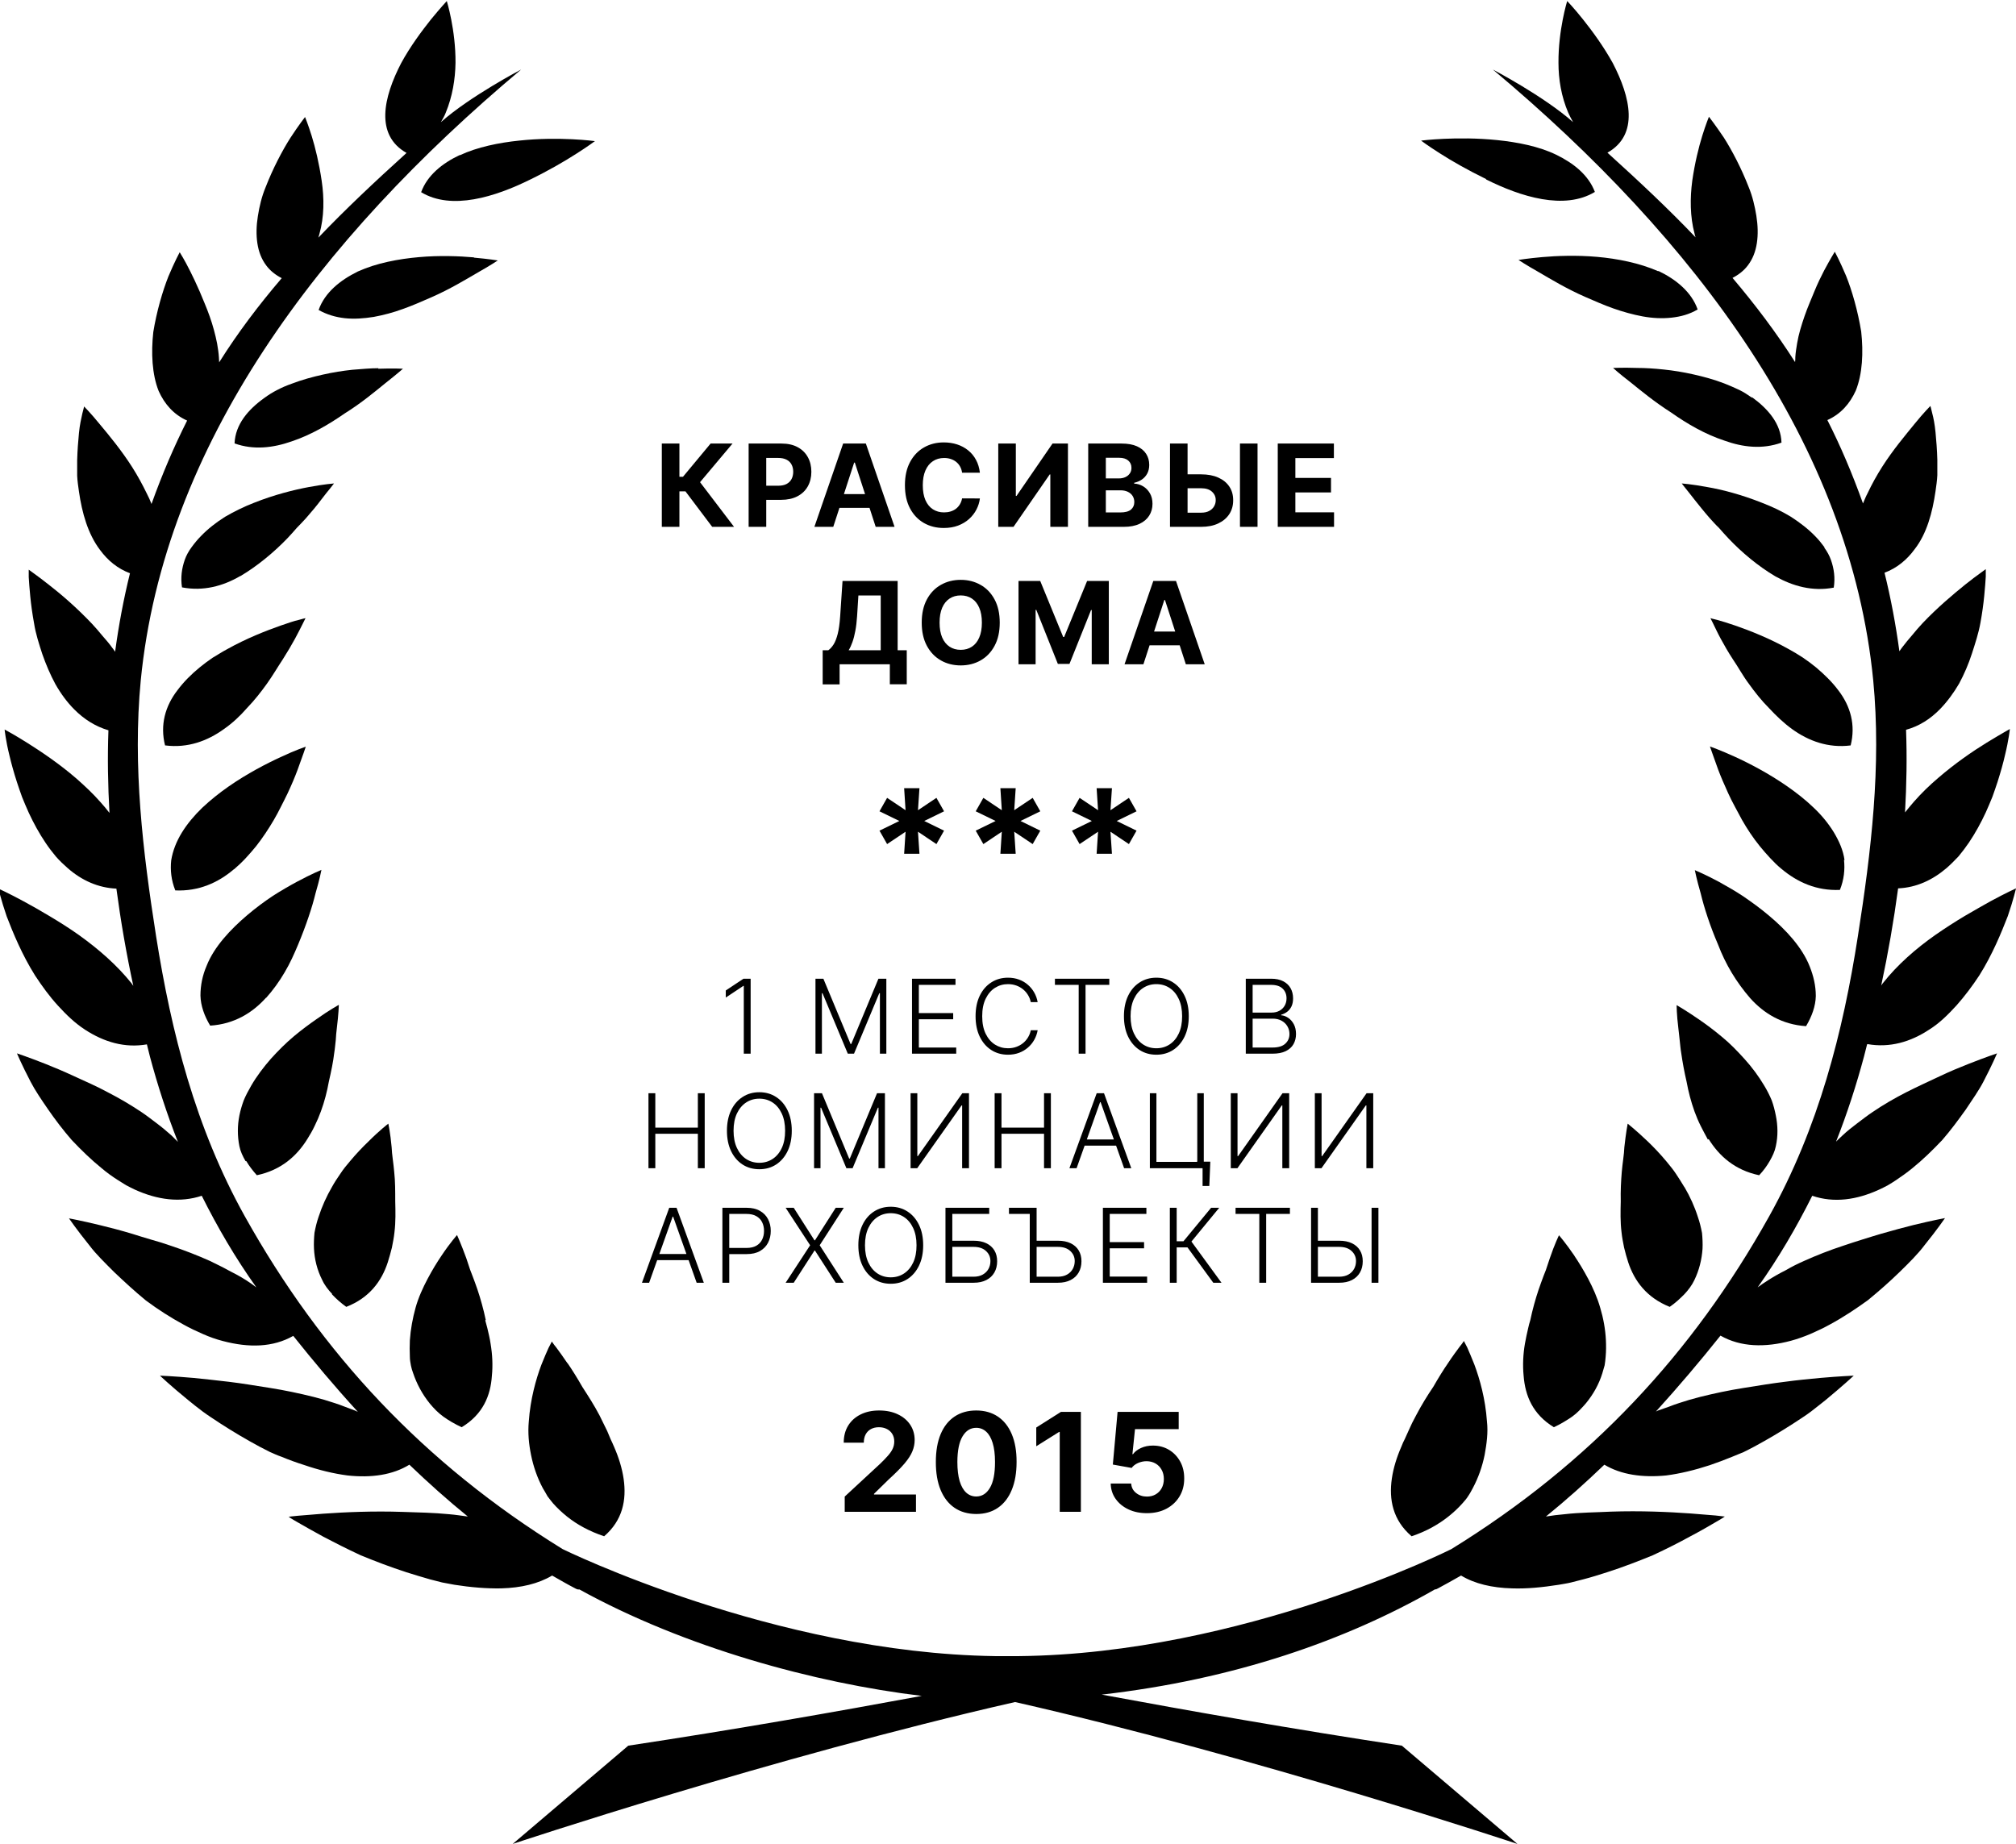
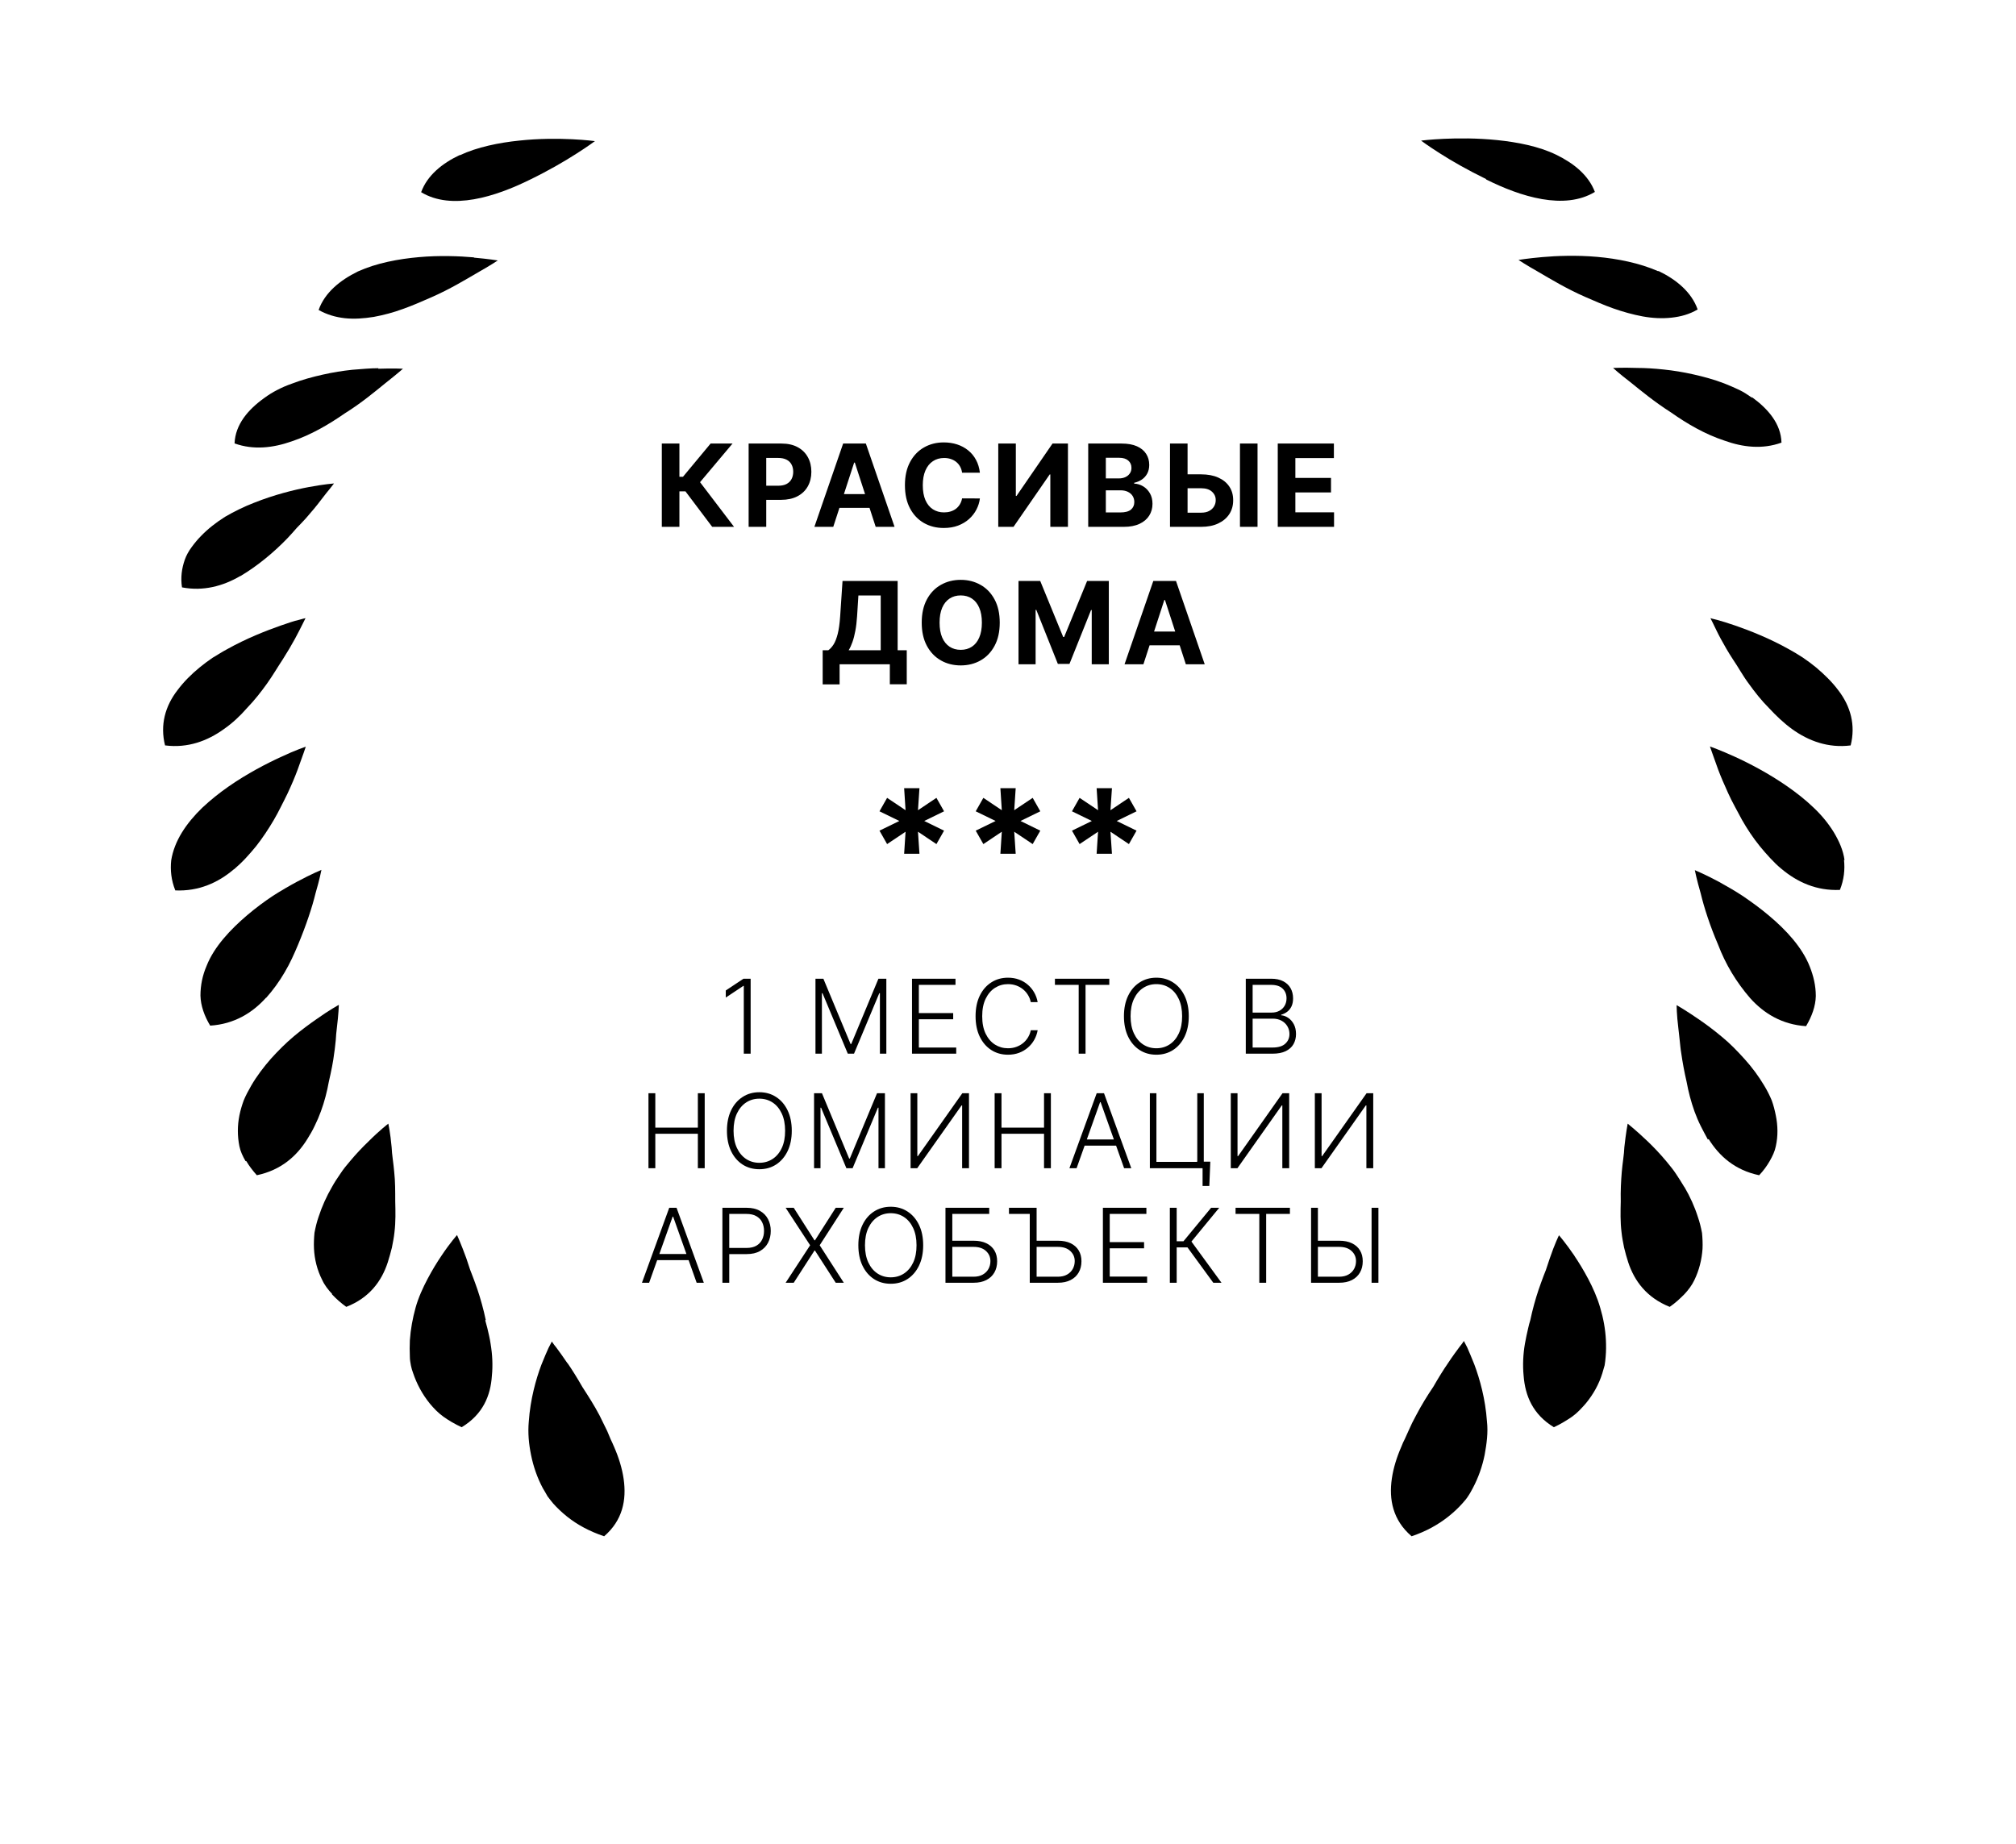
<svg xmlns="http://www.w3.org/2000/svg" width="176" height="161" viewBox="0 0 176 161" fill="none">
  <g clip-path="url(#clip0_3017_652)">
    <path d="M49.543 119.035C49.14 118.453 48.804 117.96 48.558 117.646C48.424 117.489 48.334 117.355 48.267 117.265C48.2 117.176 48.178 117.131 48.178 117.131C48.178 117.131 48.066 117.333 47.887 117.691C47.73 118.049 47.506 118.542 47.26 119.17C46.79 120.424 46.298 122.172 46.164 124.121C46.074 125.107 46.164 126.07 46.365 127.056C46.566 128.042 46.902 129.028 47.394 129.946C47.529 130.17 47.663 130.394 47.797 130.641C47.954 130.865 48.133 131.067 48.289 131.268C48.648 131.671 49.05 132.052 49.498 132.411C50.393 133.128 51.467 133.71 52.743 134.136C54.354 132.747 54.712 130.977 54.443 129.117C54.309 128.199 54.018 127.258 53.615 126.339C53.526 126.115 53.414 125.891 53.302 125.645C53.213 125.421 53.101 125.174 53.011 124.95C52.787 124.48 52.564 124.032 52.34 123.583C51.87 122.687 51.333 121.858 50.84 121.096C50.393 120.312 49.945 119.595 49.543 119.013V119.035Z" fill="black" />
    <path d="M42.406 115.25L42.249 114.555C42.026 113.637 41.757 112.763 41.466 111.979C41.332 111.598 41.175 111.217 41.041 110.859C40.929 110.5 40.817 110.164 40.706 109.85C40.258 108.618 39.9 107.834 39.9 107.834C39.9 107.834 39.296 108.506 38.535 109.649C38.154 110.209 37.729 110.903 37.327 111.665C36.924 112.427 36.521 113.301 36.275 114.197C36.029 115.093 35.849 116.034 35.782 117.02C35.76 117.513 35.76 117.983 35.782 118.476C35.782 118.723 35.827 118.969 35.872 119.216C35.917 119.44 35.984 119.686 36.073 119.91C36.387 120.829 36.856 121.725 37.528 122.554C37.864 122.957 38.244 123.36 38.714 123.696C39.184 124.033 39.721 124.346 40.303 124.615C42.16 123.495 42.831 121.859 42.943 120.112C43.033 119.216 42.988 118.275 42.831 117.334C42.764 116.863 42.652 116.415 42.541 115.944C42.473 115.72 42.429 115.496 42.361 115.272L42.406 115.25Z" fill="black" />
    <path d="M28.978 113.008C29.336 113.389 29.761 113.77 30.231 114.106C32.245 113.322 33.319 111.866 33.856 110.208C33.99 109.805 34.102 109.357 34.214 108.931C34.303 108.483 34.393 108.035 34.438 107.587C34.55 106.668 34.527 105.772 34.505 104.898C34.505 104.002 34.505 103.128 34.415 102.321C34.348 101.515 34.214 100.82 34.191 100.171C34.08 98.916 33.901 98.109 33.901 98.109C33.901 98.109 33.162 98.669 32.178 99.655C31.663 100.148 31.103 100.731 30.544 101.403C30.253 101.739 29.962 102.097 29.716 102.478C29.448 102.859 29.201 103.24 28.978 103.643C28.508 104.45 28.105 105.346 27.814 106.242C27.657 106.69 27.545 107.161 27.456 107.631C27.411 108.102 27.389 108.55 27.411 109.02C27.456 109.939 27.68 110.88 28.127 111.754C28.329 112.202 28.642 112.605 29 112.986L28.978 113.008Z" fill="black" />
    <path d="M21.504 101.381C21.75 101.806 22.064 102.21 22.422 102.613C24.547 102.165 25.913 100.933 26.83 99.454C26.942 99.275 27.054 99.073 27.166 98.894C27.277 98.692 27.389 98.491 27.479 98.289C27.68 97.886 27.859 97.46 28.016 97.034C28.329 96.183 28.553 95.309 28.71 94.435C28.911 93.561 29.09 92.71 29.18 91.926C29.247 91.523 29.269 91.164 29.314 90.806C29.336 90.447 29.359 90.111 29.403 89.798C29.56 88.543 29.582 87.736 29.582 87.736C29.582 87.736 28.754 88.184 27.591 89.013C27.009 89.417 26.338 89.91 25.644 90.492C24.95 91.075 24.301 91.724 23.652 92.441C23.026 93.158 22.422 93.942 21.929 94.794C21.683 95.219 21.459 95.645 21.28 96.071C21.124 96.497 20.989 96.945 20.9 97.393C20.721 98.289 20.721 99.185 20.9 100.081C20.989 100.529 21.191 100.955 21.437 101.381H21.504Z" fill="black" />
    <path d="M23.229 87.131C23.811 86.481 24.37 85.72 24.84 84.913C25.31 84.129 25.69 83.278 26.026 82.471C26.72 80.813 27.257 79.2 27.548 77.99C27.906 76.78 28.062 75.951 28.062 75.951C28.062 75.951 27.189 76.31 25.936 76.982C25.31 77.318 24.571 77.743 23.833 78.214C23.094 78.707 22.334 79.267 21.595 79.894C20.118 81.149 18.686 82.673 18.037 84.331C17.679 85.159 17.5 86.033 17.5 86.93C17.522 87.803 17.836 88.699 18.35 89.551C20.454 89.416 22.043 88.431 23.229 87.109V87.131Z" fill="black" />
    <path d="M20.451 75.884C20.787 75.593 21.123 75.279 21.436 74.943C21.749 74.607 22.062 74.249 22.353 73.89C22.935 73.151 23.45 72.367 23.897 71.605C24.121 71.224 24.323 70.843 24.524 70.44C24.725 70.037 24.927 69.656 25.106 69.275C25.464 68.513 25.755 67.819 25.979 67.214C26.426 66.004 26.695 65.197 26.695 65.197C26.695 65.197 25.799 65.489 24.524 66.094C23.248 66.676 21.57 67.55 19.959 68.67C19.153 69.23 18.37 69.857 17.654 70.53C16.96 71.202 16.356 71.919 15.886 72.68C15.416 73.442 15.081 74.271 14.946 75.123C14.857 75.974 14.946 76.848 15.304 77.744C17.341 77.834 19.041 77.072 20.407 75.907L20.451 75.884Z" fill="black" />
    <path d="M14.432 65.085C16.379 65.332 18.102 64.704 19.557 63.651C20.296 63.136 20.967 62.509 21.571 61.814C22.22 61.142 22.779 60.425 23.294 59.708C23.809 58.991 24.234 58.252 24.681 57.58C25.107 56.908 25.465 56.303 25.756 55.765C26.047 55.227 26.27 54.779 26.427 54.466C26.584 54.152 26.673 53.973 26.673 53.973C26.673 53.973 26.449 54.017 26.069 54.13C25.666 54.219 25.151 54.398 24.503 54.622C23.227 55.071 21.504 55.743 19.826 56.684C19.4 56.908 18.998 57.176 18.572 57.423C18.17 57.692 17.789 57.983 17.431 58.274C16.693 58.879 16.044 59.529 15.507 60.246C14.41 61.657 13.963 63.315 14.41 65.085H14.432Z" fill="black" />
    <path d="M20.991 50.299C22.468 49.425 23.922 48.215 25.086 47.005C25.377 46.692 25.646 46.401 25.914 46.087C26.205 45.796 26.474 45.504 26.72 45.236C27.212 44.675 27.66 44.138 27.995 43.69C28.331 43.242 28.644 42.861 28.846 42.614C29.047 42.345 29.159 42.211 29.159 42.211C29.159 42.211 28.286 42.278 26.966 42.525C25.646 42.771 23.945 43.197 22.199 43.891C21.327 44.227 20.454 44.653 19.648 45.123C18.865 45.616 18.149 46.177 17.545 46.804C17.232 47.118 16.963 47.454 16.717 47.79C16.471 48.126 16.269 48.484 16.135 48.865C15.867 49.627 15.755 50.434 15.889 51.285C17.746 51.643 19.469 51.173 20.969 50.299H20.991Z" fill="black" />
    <path d="M33.03 32.15C32.382 32.15 31.598 32.218 30.77 32.285C29.92 32.374 29.07 32.509 28.174 32.711C27.279 32.912 26.362 33.159 25.489 33.495C25.042 33.651 24.616 33.831 24.191 34.055C23.788 34.256 23.408 34.503 23.072 34.749C21.663 35.758 20.544 37.057 20.477 38.715C22.155 39.32 23.878 39.096 25.467 38.536C27.145 37.976 28.712 37.057 30.099 36.094C31.576 35.175 32.762 34.167 33.679 33.428C34.619 32.688 35.179 32.195 35.179 32.195C35.179 32.195 34.328 32.15 33.03 32.195V32.15Z" fill="black" />
    <path d="M41.377 22.472C40.102 22.36 38.356 22.293 36.588 22.45C34.798 22.607 32.874 22.965 31.24 23.704C29.696 24.466 28.354 25.542 27.816 27.065C28.532 27.468 29.293 27.692 30.099 27.782C30.927 27.872 31.777 27.805 32.628 27.67C33.478 27.513 34.328 27.289 35.179 26.976C36.007 26.684 36.812 26.326 37.64 25.967C39.274 25.25 40.639 24.421 41.713 23.794C42.787 23.189 43.458 22.741 43.458 22.741C43.458 22.741 42.653 22.607 41.377 22.495V22.472Z" fill="black" />
    <path d="M40.145 13.532C38.623 14.249 37.303 15.302 36.766 16.781C39.429 18.394 43.233 17.184 46.276 15.683C47.843 14.921 49.275 14.092 50.282 13.443C51.311 12.793 51.938 12.322 51.938 12.322C51.938 12.322 48.827 11.897 45.314 12.277C43.568 12.457 41.666 12.838 40.145 13.555V13.532Z" fill="black" />
    <path d="M123.234 134.136C124.509 133.71 125.583 133.105 126.478 132.388C126.926 132.03 127.329 131.649 127.687 131.246C127.866 131.044 128.045 130.842 128.179 130.618C128.336 130.394 128.448 130.17 128.582 129.924C129.074 129.005 129.41 128.019 129.611 127.034C129.79 126.048 129.925 125.084 129.813 124.099C129.678 122.149 129.186 120.402 128.716 119.147C128.47 118.52 128.246 118.005 128.09 117.646C127.911 117.288 127.799 117.086 127.799 117.086C127.799 117.086 127.776 117.131 127.709 117.22C127.642 117.31 127.553 117.444 127.418 117.601C127.172 117.937 126.814 118.408 126.434 118.99C126.031 119.573 125.583 120.29 125.136 121.074C124.621 121.836 124.106 122.665 123.637 123.561C123.39 124.009 123.167 124.457 122.965 124.928C122.853 125.152 122.764 125.398 122.652 125.622C122.54 125.846 122.428 126.07 122.339 126.317C121.936 127.235 121.645 128.176 121.511 129.095C121.242 130.932 121.6 132.724 123.211 134.113L123.234 134.136Z" fill="black" />
    <path d="M137.468 109.67C136.707 108.55 136.102 107.855 136.102 107.855C136.102 107.855 135.722 108.617 135.297 109.872C135.185 110.186 135.073 110.522 134.961 110.88C134.827 111.239 134.67 111.597 134.536 112C134.245 112.785 133.977 113.658 133.753 114.577L133.596 115.271C133.529 115.495 133.462 115.72 133.417 115.944C133.305 116.392 133.216 116.862 133.126 117.333C132.97 118.251 132.925 119.192 133.014 120.111C133.149 121.881 133.82 123.494 135.655 124.614C136.237 124.345 136.751 124.032 137.244 123.696C137.714 123.36 138.072 122.956 138.43 122.553C139.101 121.746 139.593 120.85 139.884 119.909C139.951 119.685 140.019 119.439 140.086 119.215C140.13 118.968 140.153 118.722 140.175 118.475C140.22 117.982 140.22 117.489 140.198 117.019C140.153 116.056 139.974 115.092 139.705 114.196C139.459 113.322 139.056 112.426 138.654 111.664C138.251 110.903 137.826 110.208 137.445 109.648L137.468 109.67Z" fill="black" />
    <path d="M147.044 103.643C146.798 103.24 146.552 102.837 146.306 102.478C146.06 102.097 145.747 101.739 145.478 101.403C144.919 100.731 144.337 100.126 143.844 99.655C142.837 98.692 142.099 98.109 142.099 98.109C142.099 98.109 141.942 98.916 141.808 100.171C141.786 100.82 141.651 101.515 141.584 102.321C141.517 103.128 141.472 103.979 141.495 104.898C141.472 105.772 141.45 106.69 141.562 107.587C141.607 108.035 141.696 108.483 141.786 108.931C141.898 109.379 142.01 109.805 142.144 110.208C142.681 111.843 143.755 113.3 145.769 114.106C146.261 113.77 146.664 113.389 147.044 113.008C147.403 112.628 147.716 112.202 147.917 111.776C148.342 110.902 148.566 109.984 148.633 109.043C148.656 108.572 148.633 108.124 148.589 107.654C148.499 107.183 148.387 106.713 148.23 106.265C147.94 105.346 147.537 104.472 147.067 103.666L147.044 103.643Z" fill="black" />
    <path d="M149.168 99.455C150.086 100.934 151.451 102.166 153.577 102.614C153.957 102.211 154.248 101.808 154.494 101.382C154.74 100.956 154.942 100.53 155.031 100.082C155.233 99.186 155.21 98.268 155.031 97.394C154.942 96.946 154.83 96.498 154.673 96.072C154.494 95.646 154.27 95.198 154.024 94.795C153.532 93.966 152.95 93.182 152.301 92.465C151.652 91.748 151.026 91.098 150.31 90.516C149.616 89.933 148.945 89.44 148.363 89.037C147.199 88.23 146.371 87.76 146.371 87.76C146.371 87.76 146.371 88.566 146.528 89.821C146.572 90.135 146.595 90.471 146.64 90.829C146.684 91.188 146.707 91.569 146.774 91.949C146.886 92.734 147.042 93.585 147.244 94.459C147.4 95.31 147.624 96.184 147.938 97.058C148.094 97.483 148.273 97.909 148.475 98.312C148.586 98.514 148.676 98.716 148.788 98.917C148.9 99.119 148.989 99.298 149.101 99.5L149.168 99.455Z" fill="black" />
    <path d="M158.523 86.953C158.523 86.079 158.322 85.205 157.986 84.376C157.337 82.718 155.905 81.172 154.428 79.94C153.69 79.313 152.906 78.753 152.19 78.26C151.452 77.767 150.713 77.364 150.087 77.005C148.834 76.333 147.961 75.975 147.961 75.975C147.961 75.975 148.118 76.781 148.476 78.013C148.767 79.223 149.281 80.836 149.997 82.494C150.311 83.323 150.713 84.152 151.183 84.936C151.653 85.721 152.213 86.482 152.794 87.154C153.981 88.476 155.569 89.462 157.673 89.597C158.188 88.723 158.501 87.849 158.523 86.975V86.953Z" fill="black" />
    <path d="M161.03 75.101C160.918 74.25 160.56 73.443 160.09 72.659C159.62 71.897 159.016 71.158 158.322 70.508C157.628 69.836 156.823 69.209 156.017 68.648C154.406 67.528 152.727 66.654 151.452 66.072C150.176 65.489 149.281 65.176 149.281 65.176C149.281 65.176 149.55 65.96 149.997 67.192C150.221 67.797 150.534 68.514 150.87 69.253C151.049 69.634 151.228 70.015 151.452 70.418C151.653 70.799 151.855 71.18 152.078 71.584C152.526 72.368 153.041 73.152 153.623 73.869C153.913 74.227 154.227 74.586 154.54 74.922C154.853 75.258 155.167 75.572 155.525 75.863C156.912 77.028 158.59 77.79 160.627 77.7C160.985 76.804 161.074 75.93 160.985 75.079L161.03 75.101Z" fill="black" />
    <path d="M160.468 60.246C159.931 59.529 159.26 58.879 158.544 58.274C158.186 57.983 157.805 57.692 157.403 57.423C157 57.154 156.575 56.908 156.172 56.684C154.493 55.743 152.793 55.071 151.495 54.622C150.846 54.398 150.331 54.242 149.928 54.13C149.526 54.04 149.324 53.973 149.324 53.973C149.324 53.973 149.414 54.152 149.57 54.466C149.727 54.779 149.928 55.227 150.219 55.765C150.51 56.303 150.868 56.93 151.293 57.58C151.741 58.23 152.144 58.991 152.681 59.708C153.196 60.425 153.777 61.165 154.426 61.814C155.053 62.486 155.702 63.114 156.44 63.651C157.895 64.704 159.618 65.332 161.565 65.085C162.012 63.315 161.565 61.657 160.468 60.246Z" fill="black" />
-     <path d="M159.285 47.79C159.038 47.454 158.77 47.118 158.457 46.804C157.852 46.177 157.114 45.616 156.353 45.123C155.548 44.631 154.675 44.227 153.802 43.891C152.057 43.197 150.356 42.749 149.036 42.525C147.715 42.278 146.82 42.211 146.82 42.211C146.82 42.211 146.932 42.368 147.134 42.614C147.335 42.883 147.648 43.242 147.984 43.69C148.342 44.138 148.767 44.675 149.259 45.236C149.506 45.504 149.774 45.818 150.065 46.087C150.334 46.401 150.602 46.692 150.893 47.005C152.057 48.238 153.511 49.448 154.988 50.321C156.51 51.173 158.233 51.666 160.09 51.307C160.225 50.456 160.113 49.649 159.844 48.888C159.71 48.507 159.508 48.148 159.262 47.812L159.285 47.79Z" fill="black" />
    <path d="M152.953 34.726C152.595 34.48 152.237 34.233 151.812 34.032C151.386 33.83 150.961 33.651 150.514 33.472C149.641 33.136 148.724 32.889 147.828 32.688C146.933 32.486 146.083 32.351 145.233 32.262C144.382 32.172 143.621 32.127 142.972 32.127C141.675 32.083 140.824 32.127 140.824 32.127C140.824 32.127 141.384 32.643 142.324 33.36C143.241 34.099 144.427 35.085 145.904 36.026C147.269 36.989 148.835 37.908 150.536 38.468C152.147 39.05 153.848 39.252 155.526 38.647C155.482 36.989 154.34 35.69 152.953 34.681V34.726Z" fill="black" />
    <path d="M144.762 23.681C143.129 22.964 141.204 22.583 139.414 22.426C137.646 22.27 135.878 22.337 134.625 22.449C133.372 22.561 132.566 22.695 132.566 22.695C132.566 22.695 133.238 23.143 134.312 23.748C135.386 24.375 136.751 25.204 138.385 25.921C139.213 26.28 140.018 26.638 140.846 26.93C141.674 27.221 142.547 27.467 143.397 27.624C144.248 27.781 145.098 27.826 145.926 27.736C146.731 27.647 147.492 27.445 148.208 27.019C147.671 25.496 146.329 24.398 144.785 23.659L144.762 23.681Z" fill="black" />
    <path d="M129.724 15.66C132.767 17.184 136.572 18.371 139.235 16.758C138.675 15.28 137.377 14.249 135.856 13.509C134.334 12.77 132.454 12.412 130.709 12.232C127.195 11.874 124.062 12.277 124.062 12.277C124.062 12.277 124.689 12.748 125.718 13.398C126.725 14.047 128.18 14.876 129.746 15.638L129.724 15.66Z" fill="black" />
-     <path d="M163.045 91.165C164.969 91.501 166.782 90.986 168.438 89.888C169.333 89.328 170.071 88.588 170.81 87.782C171.526 86.975 172.197 86.079 172.801 85.16C173.943 83.346 174.726 81.419 175.285 79.985C175.778 78.551 176.001 77.565 176.001 77.565C176.001 77.565 175.106 77.969 173.786 78.685C173.137 79.044 172.399 79.47 171.548 79.963C170.72 80.455 169.848 81.016 168.975 81.621C167.252 82.83 165.641 84.242 164.387 85.832C164.32 85.9 164.276 85.989 164.231 86.057C164.835 83.234 165.327 80.411 165.708 77.565C167.319 77.498 168.729 76.826 169.937 75.795C170.295 75.482 170.653 75.123 170.989 74.765C171.302 74.384 171.593 74.003 171.884 73.577C172.443 72.748 172.936 71.852 173.361 70.933C173.562 70.485 173.764 70.015 173.943 69.567C174.099 69.119 174.256 68.693 174.39 68.267C174.659 67.416 174.883 66.632 175.039 65.937C175.375 64.57 175.464 63.652 175.464 63.652C175.464 63.652 174.659 64.1 173.45 64.839C172.242 65.579 170.676 66.654 169.199 67.931C168.46 68.558 167.744 69.253 167.095 69.992C166.827 70.306 166.558 70.62 166.312 70.933C166.446 68.536 166.491 66.116 166.401 63.719C167.543 63.406 168.527 62.778 169.378 61.904C170.004 61.255 170.564 60.493 171.034 59.686C171.481 58.857 171.862 57.961 172.152 57.065C172.443 56.169 172.734 55.273 172.891 54.399C173.048 53.547 173.16 52.718 173.227 52.024C173.294 51.329 173.339 50.747 173.361 50.343C173.361 49.94 173.361 49.694 173.361 49.694C173.361 49.694 173.182 49.828 172.869 50.052C172.555 50.276 172.108 50.612 171.571 51.038C170.519 51.889 169.132 53.054 167.856 54.399C167.543 54.735 167.229 55.093 166.939 55.452C166.625 55.81 166.334 56.169 166.043 56.55C165.954 56.662 165.909 56.751 165.82 56.863C165.506 54.556 165.081 52.27 164.522 50.008C165.596 49.604 166.469 48.887 167.14 47.969C168.214 46.602 168.706 44.742 168.975 42.883C169.042 42.412 169.109 41.964 169.132 41.494C169.132 41.046 169.132 40.575 169.132 40.149C169.109 39.276 169.042 38.447 168.975 37.752C168.908 37.058 168.796 36.475 168.684 36.072C168.594 35.669 168.527 35.444 168.527 35.444C168.527 35.444 167.945 36.027 167.162 36.99C166.379 37.954 165.26 39.276 164.32 40.754C163.85 41.494 163.425 42.255 163.045 43.062C162.888 43.353 162.776 43.645 162.642 43.958C161.702 41.337 160.673 38.917 159.532 36.677C160.695 36.161 161.501 35.243 162.015 34.1C162.597 32.644 162.687 30.784 162.485 28.947C162.194 27.155 161.68 25.362 161.165 24.085C160.628 22.808 160.18 21.979 160.18 21.979C160.18 21.979 159.778 22.629 159.241 23.637C158.972 24.152 158.681 24.757 158.413 25.407C158.144 26.079 157.808 26.819 157.54 27.603C157.271 28.387 157.025 29.171 156.891 29.978C156.824 30.381 156.757 30.784 156.734 31.188C156.734 31.322 156.734 31.479 156.712 31.613C155.056 29.014 153.243 26.617 151.252 24.265C151.811 23.973 152.259 23.615 152.594 23.167C153.02 22.607 153.266 21.957 153.378 21.218C153.49 20.478 153.467 19.694 153.333 18.843C153.199 18.014 152.997 17.14 152.662 16.333C152.035 14.72 151.207 13.129 150.491 12.009C149.753 10.911 149.193 10.194 149.193 10.194C149.193 10.194 148.925 10.844 148.611 11.852C148.298 12.861 147.962 14.227 147.738 15.773C147.537 17.297 147.537 18.91 147.94 20.411C147.962 20.523 147.985 20.613 148.029 20.725C145.702 18.282 143.129 15.863 140.332 13.331C143.106 11.763 142.346 8.492 140.801 5.512C139.996 4.055 139.011 2.711 138.206 1.703C137.422 0.717 136.818 0.09 136.818 0.09C136.818 0.09 136.035 2.622 136.057 5.489C136.057 6.923 136.304 8.424 136.908 9.836C137.042 10.127 137.176 10.396 137.333 10.665C134.782 8.402 130.329 6.072 130.329 6.072C148.029 20.904 161.523 38.85 163.537 59.417C164.253 66.878 163.358 74.339 162.194 81.755C160.897 90.112 158.771 98.446 154.452 106.198C147.761 118.185 138.832 127.774 126.704 135.257C126.704 135.257 108.488 144.398 88.953 144.6C88.483 144.6 88.013 144.6 87.543 144.6C87.319 144.6 87.095 144.6 86.871 144.6C67.582 144.331 49.12 135.257 49.12 135.257C36.992 127.774 28.063 118.185 21.372 106.198C17.053 98.446 14.95 90.112 13.629 81.755C12.466 74.339 11.571 66.901 12.287 59.417C14.301 38.85 27.817 20.904 45.495 6.072C45.495 6.072 41.042 8.402 38.491 10.665C38.648 10.396 38.804 10.127 38.916 9.836C39.498 8.424 39.744 6.923 39.767 5.489C39.789 2.622 39.006 0.09 39.006 0.09C39.006 0.09 38.424 0.717 37.618 1.703C36.835 2.689 35.828 4.033 35.022 5.512C33.478 8.492 32.718 11.785 35.492 13.353C32.695 15.885 30.122 18.305 27.794 20.747C27.817 20.635 27.862 20.545 27.884 20.433C28.309 18.932 28.309 17.319 28.085 15.796C27.862 14.272 27.526 12.883 27.213 11.875C26.899 10.867 26.631 10.217 26.631 10.217C26.631 10.217 26.071 10.934 25.355 12.031C24.639 13.152 23.811 14.742 23.185 16.356C22.849 17.162 22.648 18.014 22.513 18.865C22.379 19.694 22.357 20.5 22.469 21.24C22.581 21.979 22.827 22.629 23.252 23.189C23.587 23.637 24.035 23.996 24.595 24.287C22.603 26.617 20.768 29.037 19.134 31.636C19.134 31.479 19.112 31.344 19.112 31.21C19.09 30.807 19.022 30.403 18.955 30C18.799 29.194 18.575 28.387 18.306 27.625C18.038 26.863 17.702 26.102 17.434 25.452C17.143 24.78 16.852 24.175 16.606 23.682C16.091 22.651 15.688 22.024 15.688 22.024C15.688 22.024 15.241 22.853 14.704 24.13C14.189 25.43 13.674 27.2 13.383 28.992C13.182 30.807 13.271 32.689 13.853 34.145C14.368 35.288 15.174 36.206 16.337 36.721C15.196 38.984 14.166 41.382 13.227 44.003C13.115 43.712 12.98 43.398 12.824 43.107C12.443 42.323 12.018 41.538 11.548 40.799C10.608 39.32 9.512 37.999 8.706 37.035C7.923 36.072 7.341 35.489 7.341 35.489C7.341 35.489 7.297 35.713 7.185 36.117C7.095 36.52 6.961 37.102 6.894 37.797C6.827 38.492 6.759 39.32 6.737 40.194C6.737 40.642 6.737 41.09 6.737 41.538C6.759 42.009 6.827 42.457 6.894 42.928C7.162 44.787 7.677 46.624 8.729 48.013C9.422 48.954 10.273 49.649 11.347 50.052C10.787 52.315 10.362 54.6 10.049 56.908C9.982 56.796 9.915 56.706 9.825 56.594C9.557 56.214 9.243 55.855 8.93 55.497C8.639 55.138 8.326 54.78 8.013 54.444C6.737 53.099 5.372 51.912 4.298 51.083C3.761 50.657 3.313 50.321 3 50.097C2.687 49.873 2.508 49.739 2.508 49.739C2.508 49.739 2.508 49.985 2.508 50.388C2.53 50.792 2.575 51.374 2.642 52.069C2.709 52.763 2.821 53.592 2.978 54.444C3.112 55.317 3.403 56.214 3.694 57.11C4.007 58.006 4.387 58.902 4.835 59.731C5.305 60.56 5.864 61.322 6.491 61.949C7.341 62.8 8.326 63.428 9.467 63.764C9.378 66.161 9.422 68.581 9.557 70.978C9.311 70.665 9.064 70.351 8.773 70.037C8.125 69.298 7.408 68.626 6.67 67.976C5.193 66.699 3.627 65.646 2.418 64.884C1.21 64.122 0.404 63.697 0.404 63.697C0.404 63.697 0.494 64.638 0.829 65.982C0.986 66.654 1.21 67.461 1.478 68.29C1.613 68.715 1.769 69.141 1.926 69.589C2.105 70.037 2.306 70.508 2.508 70.956C2.933 71.874 3.425 72.771 3.985 73.6C4.253 74.003 4.566 74.406 4.88 74.787C5.215 75.168 5.573 75.504 5.932 75.818C7.14 76.871 8.572 77.52 10.161 77.588C10.541 80.433 11.034 83.278 11.638 86.079C11.593 86.012 11.526 85.922 11.481 85.855C10.228 84.287 8.617 82.875 6.894 81.643C6.043 81.038 5.148 80.478 4.32 79.985C3.492 79.492 2.754 79.066 2.083 78.708C0.762 77.991 -0.133 77.588 -0.133 77.588C-0.133 77.588 0.091 78.573 0.583 80.007C1.143 81.464 1.926 83.368 3.067 85.183C3.671 86.101 4.32 86.998 5.059 87.804C5.797 88.611 6.536 89.328 7.431 89.91C9.087 90.986 10.899 91.523 12.824 91.187C12.913 91.546 13.003 91.904 13.092 92.263C13.764 94.772 14.569 97.259 15.531 99.701C15.352 99.522 15.174 99.343 14.972 99.141C14.569 98.782 14.144 98.424 13.697 98.088C13.249 97.752 12.824 97.416 12.354 97.102C11.414 96.475 10.429 95.892 9.422 95.377C8.438 94.839 7.386 94.391 6.469 93.965C5.551 93.54 4.701 93.181 3.962 92.89C2.485 92.308 1.478 91.971 1.478 91.971C1.478 91.971 1.904 92.98 2.664 94.436C3.045 95.175 3.604 96.004 4.208 96.878C4.813 97.752 5.506 98.67 6.267 99.544C7.095 100.418 7.968 101.269 8.885 102.009C9.333 102.39 9.803 102.726 10.295 103.039C10.541 103.196 10.765 103.331 11.011 103.487C11.28 103.622 11.526 103.756 11.772 103.868C13.741 104.764 15.733 105.033 17.613 104.406C18.978 107.139 20.544 109.828 22.379 112.404C22.088 112.18 21.797 111.979 21.484 111.777C20.992 111.463 20.455 111.172 19.918 110.903C19.403 110.612 18.866 110.366 18.329 110.097C17.232 109.604 16.069 109.156 14.927 108.775C14.345 108.573 13.786 108.394 13.204 108.237C12.645 108.08 12.108 107.901 11.593 107.744C10.564 107.431 9.601 107.184 8.773 106.983C7.118 106.579 6.021 106.378 6.021 106.378C6.021 106.378 6.692 107.363 7.834 108.775C8.371 109.492 9.154 110.254 9.982 111.083C10.832 111.889 11.75 112.741 12.734 113.547C13.786 114.331 14.905 115.048 16.024 115.653C16.583 115.967 17.165 116.236 17.724 116.482C18.284 116.729 18.843 116.93 19.448 117.087C21.73 117.692 23.834 117.647 25.602 116.639C27.369 118.857 29.249 121.097 31.241 123.271C31.151 123.226 31.084 123.204 30.994 123.159C30.704 123.047 30.413 122.935 30.099 122.823C29.808 122.711 29.517 122.599 29.227 122.509C28.622 122.307 28.018 122.128 27.392 121.971C26.139 121.658 24.863 121.389 23.587 121.187C22.29 120.985 21.126 120.784 19.985 120.649C18.866 120.515 17.814 120.403 16.919 120.313C15.129 120.157 13.965 120.112 13.965 120.112C13.965 120.112 14.905 121.008 16.449 122.263C16.829 122.576 17.255 122.912 17.702 123.248C18.15 123.584 18.687 123.92 19.224 124.279C20.298 124.974 21.462 125.668 22.67 126.318C22.983 126.475 23.274 126.631 23.587 126.788C23.901 126.923 24.236 127.08 24.572 127.192C25.221 127.46 25.892 127.707 26.541 127.909C27.839 128.357 29.137 128.67 30.346 128.827C32.427 129.051 34.284 128.782 35.739 127.886C37.372 129.454 39.073 130.978 40.841 132.412C40.304 132.345 39.767 132.255 39.207 132.21C37.864 132.076 36.455 132.053 35.179 132.009C32.583 131.919 30.077 132.031 28.22 132.165C27.302 132.233 26.541 132.3 26.004 132.345C25.49 132.389 25.199 132.434 25.199 132.434C25.199 132.434 25.266 132.479 25.4 132.569C25.534 132.658 25.736 132.77 26.004 132.927C26.541 133.241 27.302 133.667 28.242 134.182C29.182 134.675 30.278 135.235 31.487 135.795C32.74 136.31 34.083 136.826 35.47 137.274C36.164 137.498 36.857 137.699 37.551 137.901C37.909 137.991 38.245 138.08 38.603 138.17C38.961 138.237 39.319 138.304 39.677 138.371C41.109 138.596 42.474 138.708 43.75 138.685C45.495 138.64 46.995 138.282 48.203 137.565C48.874 137.946 49.523 138.327 50.217 138.685C50.373 138.775 50.485 138.797 50.575 138.775C59.75 143.838 71.118 146.952 80.471 148.073C72.975 149.462 64.18 151.008 54.849 152.419L44.757 161C44.757 161 67.448 153.427 88.617 148.61C109.786 153.427 132.477 161 132.477 161L122.385 152.419C112.807 150.963 103.789 149.372 96.18 147.961C107.75 146.639 117.484 143.233 125.271 138.775C125.361 138.775 125.428 138.752 125.54 138.685C126.211 138.327 126.883 137.946 127.554 137.565C128.74 138.282 130.262 138.64 132.007 138.685C133.283 138.73 134.648 138.596 136.08 138.371C136.438 138.304 136.796 138.259 137.154 138.17C137.512 138.08 137.848 137.991 138.206 137.901C138.899 137.722 139.615 137.498 140.309 137.274C141.697 136.826 143.039 136.31 144.292 135.795C145.501 135.235 146.597 134.675 147.537 134.159C148.477 133.667 149.238 133.218 149.775 132.905C150.043 132.748 150.245 132.636 150.379 132.546C150.513 132.457 150.58 132.412 150.58 132.412C150.58 132.412 150.29 132.389 149.775 132.322C149.238 132.277 148.477 132.21 147.559 132.143C145.702 132.009 143.218 131.897 140.622 131.986C139.347 132.053 137.937 132.053 136.594 132.21C136.057 132.255 135.498 132.322 134.961 132.412C136.729 130.978 138.429 129.454 140.063 127.886C141.518 128.76 143.375 129.029 145.456 128.827C146.664 128.67 147.962 128.357 149.26 127.931C149.909 127.707 150.58 127.46 151.229 127.192C151.565 127.057 151.878 126.923 152.214 126.788C152.527 126.631 152.841 126.475 153.132 126.318C154.34 125.668 155.504 124.974 156.578 124.279C157.115 123.92 157.629 123.607 158.099 123.248C158.547 122.89 158.972 122.576 159.352 122.263C160.874 121.008 161.836 120.112 161.836 120.112C161.836 120.112 160.673 120.157 158.883 120.313C157.987 120.403 156.936 120.493 155.817 120.649C154.676 120.784 153.512 120.985 152.214 121.187C150.939 121.389 149.663 121.658 148.41 121.971C147.783 122.128 147.179 122.307 146.575 122.509C146.284 122.599 145.993 122.711 145.702 122.823C145.411 122.935 145.098 123.024 144.807 123.136C144.718 123.159 144.65 123.204 144.561 123.248C146.552 121.053 148.432 118.835 150.2 116.617C151.968 117.625 154.094 117.67 156.354 117.065C156.936 116.908 157.495 116.706 158.077 116.46C158.636 116.213 159.218 115.944 159.778 115.631C160.897 115.026 162.015 114.286 163.067 113.525C164.052 112.718 164.992 111.889 165.842 111.06C166.67 110.254 167.453 109.469 167.99 108.753C169.132 107.341 169.803 106.355 169.803 106.355C169.803 106.355 168.706 106.557 167.05 106.96C166.222 107.162 165.26 107.431 164.231 107.722C163.716 107.879 163.179 108.036 162.62 108.215C162.06 108.394 161.478 108.573 160.897 108.775C159.733 109.156 158.592 109.604 157.495 110.097C156.936 110.343 156.399 110.612 155.906 110.903C155.369 111.172 154.855 111.463 154.362 111.777C154.049 111.979 153.736 112.18 153.445 112.404C155.28 109.828 156.846 107.139 158.211 104.406C160.113 105.056 162.105 104.764 164.052 103.868C164.298 103.756 164.566 103.622 164.813 103.487C165.059 103.353 165.283 103.196 165.529 103.039C165.999 102.726 166.469 102.39 166.939 102.009C167.856 101.269 168.729 100.418 169.557 99.544C170.318 98.67 170.989 97.752 171.615 96.878C172.197 96.004 172.779 95.175 173.159 94.436C173.92 92.98 174.346 91.971 174.346 91.971C174.346 91.971 173.339 92.308 171.862 92.89C171.123 93.181 170.25 93.54 169.355 93.965C168.46 94.391 167.408 94.862 166.401 95.377C165.394 95.892 164.387 96.475 163.47 97.102C163 97.416 162.575 97.752 162.127 98.088C161.68 98.424 161.255 98.76 160.852 99.141C160.65 99.32 160.471 99.499 160.292 99.679C161.255 97.237 162.06 94.75 162.732 92.24C162.821 91.882 162.911 91.523 163 91.187L163.045 91.165Z" fill="black" />
    <path d="M62.176 46L59.84 42.9H59.314V46H57.777V38.727H59.314V41.632H59.623L62.038 38.727H63.952L61.115 42.101L64.084 46H62.176ZM65.357 46V38.727H68.226C68.778 38.727 69.248 38.833 69.636 39.043C70.024 39.252 70.32 39.542 70.524 39.913C70.73 40.283 70.833 40.709 70.833 41.192C70.833 41.675 70.728 42.101 70.52 42.47C70.312 42.84 70.01 43.127 69.615 43.333C69.222 43.539 68.746 43.642 68.187 43.642H66.358V42.41H67.938C68.234 42.41 68.478 42.359 68.67 42.257C68.864 42.153 69.008 42.01 69.103 41.827C69.2 41.643 69.249 41.431 69.249 41.192C69.249 40.95 69.2 40.74 69.103 40.56C69.008 40.377 68.864 40.236 68.67 40.137C68.476 40.035 68.23 39.984 67.931 39.984H66.894V46H65.357ZM72.745 46H71.097L73.608 38.727H75.59L78.097 46H76.449L74.627 40.389H74.57L72.745 46ZM72.642 43.141H76.534V44.342H72.642V43.141ZM85.547 41.273H83.992C83.963 41.072 83.905 40.894 83.818 40.737C83.73 40.579 83.618 40.444 83.48 40.332C83.343 40.221 83.184 40.136 83.004 40.077C82.827 40.017 82.634 39.988 82.426 39.988C82.049 39.988 81.721 40.081 81.442 40.269C81.163 40.453 80.946 40.723 80.792 41.078C80.638 41.431 80.561 41.859 80.561 42.364C80.561 42.882 80.638 43.318 80.792 43.67C80.948 44.023 81.166 44.289 81.445 44.469C81.725 44.649 82.048 44.739 82.415 44.739C82.621 44.739 82.811 44.712 82.987 44.658C83.164 44.603 83.322 44.524 83.459 44.42C83.596 44.313 83.71 44.184 83.8 44.033C83.892 43.881 83.956 43.708 83.992 43.514L85.547 43.521C85.507 43.855 85.406 44.177 85.245 44.487C85.087 44.795 84.872 45.071 84.603 45.315C84.335 45.556 84.015 45.748 83.644 45.89C83.274 46.03 82.856 46.099 82.39 46.099C81.741 46.099 81.161 45.953 80.65 45.659C80.141 45.365 79.739 44.941 79.443 44.384C79.149 43.828 79.002 43.154 79.002 42.364C79.002 41.571 79.151 40.896 79.45 40.34C79.748 39.783 80.153 39.359 80.664 39.068C81.176 38.775 81.751 38.628 82.39 38.628C82.811 38.628 83.202 38.687 83.562 38.805C83.924 38.924 84.245 39.097 84.524 39.324C84.804 39.549 85.031 39.825 85.206 40.151C85.384 40.478 85.497 40.852 85.547 41.273ZM87.15 38.727H88.684V43.301H88.744L91.887 38.727H93.233V46H91.695V41.423H91.642L88.481 46H87.15V38.727ZM95.003 46V38.727H97.915C98.45 38.727 98.896 38.807 99.254 38.965C99.611 39.124 99.88 39.344 100.06 39.626C100.24 39.905 100.33 40.227 100.33 40.592C100.33 40.876 100.273 41.126 100.159 41.341C100.046 41.554 99.89 41.729 99.691 41.867C99.494 42.001 99.269 42.097 99.016 42.154V42.225C99.293 42.237 99.552 42.315 99.794 42.459C100.038 42.604 100.235 42.806 100.387 43.067C100.538 43.325 100.614 43.633 100.614 43.99C100.614 44.376 100.518 44.72 100.326 45.023C100.137 45.324 99.856 45.562 99.485 45.737C99.113 45.912 98.655 46 98.11 46H95.003ZM96.541 44.743H97.794C98.223 44.743 98.535 44.661 98.732 44.498C98.928 44.332 99.027 44.112 99.027 43.837C99.027 43.636 98.978 43.459 98.881 43.305C98.784 43.151 98.645 43.03 98.466 42.943C98.288 42.855 98.076 42.811 97.83 42.811H96.541V44.743ZM96.541 41.771H97.681C97.891 41.771 98.079 41.734 98.242 41.66C98.408 41.585 98.538 41.478 98.632 41.341C98.73 41.204 98.778 41.039 98.778 40.847C98.778 40.584 98.684 40.373 98.498 40.212C98.313 40.051 98.05 39.97 97.709 39.97H96.541V41.771ZM103.127 41.416H104.86C105.437 41.416 105.934 41.509 106.351 41.696C106.77 41.881 107.093 42.142 107.32 42.481C107.548 42.819 107.66 43.218 107.658 43.678C107.66 44.135 107.548 44.538 107.32 44.889C107.093 45.236 106.77 45.509 106.351 45.705C105.934 45.902 105.437 46 104.86 46H102.143V38.727H103.677V44.764H104.86C105.137 44.764 105.37 44.715 105.559 44.615C105.749 44.513 105.892 44.38 105.989 44.214C106.088 44.046 106.137 43.862 106.134 43.663C106.137 43.374 106.028 43.131 105.808 42.932C105.59 42.731 105.274 42.63 104.86 42.63H103.127V41.416ZM109.785 38.727V46H108.251V38.727H109.785ZM111.55 46V38.727H116.451V39.995H113.088V41.728H116.199V42.996H113.088V44.732H116.465V46H111.55ZM71.821 59.754V56.775H72.314C72.483 56.654 72.636 56.484 72.776 56.264C72.916 56.041 73.035 55.734 73.135 55.344C73.234 54.951 73.305 54.437 73.348 53.803L73.554 50.727H78.366V56.775H79.161V59.747H77.684V58H73.298V59.754H71.821ZM74.09 56.775H76.888V51.995H74.939L74.825 53.803C74.794 54.283 74.743 54.709 74.672 55.081C74.604 55.453 74.52 55.778 74.42 56.057C74.323 56.334 74.213 56.574 74.09 56.775ZM87.279 54.364C87.279 55.157 87.129 55.831 86.828 56.388C86.53 56.944 86.123 57.369 85.607 57.663C85.093 57.954 84.515 58.099 83.874 58.099C83.227 58.099 82.647 57.953 82.134 57.659C81.62 57.365 81.214 56.941 80.916 56.384C80.617 55.828 80.468 55.154 80.468 54.364C80.468 53.571 80.617 52.896 80.916 52.34C81.214 51.783 81.62 51.359 82.134 51.068C82.647 50.775 83.227 50.628 83.874 50.628C84.515 50.628 85.093 50.775 85.607 51.068C86.123 51.359 86.53 51.783 86.828 52.34C87.129 52.896 87.279 53.571 87.279 54.364ZM85.72 54.364C85.72 53.85 85.643 53.417 85.489 53.064C85.338 52.711 85.124 52.444 84.847 52.261C84.57 52.079 84.245 51.988 83.874 51.988C83.502 51.988 83.178 52.079 82.901 52.261C82.624 52.444 82.408 52.711 82.254 53.064C82.103 53.417 82.027 53.85 82.027 54.364C82.027 54.877 82.103 55.311 82.254 55.663C82.408 56.016 82.624 56.284 82.901 56.466C83.178 56.648 83.502 56.739 83.874 56.739C84.245 56.739 84.57 56.648 84.847 56.466C85.124 56.284 85.338 56.016 85.489 55.663C85.643 55.311 85.72 54.877 85.72 54.364ZM88.918 50.727H90.814L92.817 55.614H92.903L94.906 50.727H96.802V58H95.31V53.266H95.25L93.368 57.965H92.352L90.47 53.249H90.41V58H88.918V50.727ZM99.822 58H98.174L100.685 50.727H102.667L105.174 58H103.526L101.704 52.389H101.647L99.822 58ZM99.719 55.141H103.611V56.342H99.719V55.141Z" fill="black" />
-     <path d="M73.745 132V130.67L76.851 127.794C77.115 127.538 77.337 127.308 77.516 127.104C77.698 126.899 77.835 126.699 77.929 126.503C78.023 126.304 78.07 126.089 78.07 125.859C78.07 125.604 78.011 125.384 77.895 125.199C77.779 125.011 77.62 124.868 77.418 124.768C77.216 124.666 76.987 124.615 76.732 124.615C76.465 124.615 76.232 124.669 76.033 124.777C75.834 124.885 75.681 125.04 75.573 125.241C75.465 125.443 75.411 125.683 75.411 125.962H73.659C73.659 125.391 73.788 124.895 74.047 124.474C74.306 124.054 74.668 123.729 75.134 123.499C75.6 123.268 76.136 123.153 76.745 123.153C77.37 123.153 77.913 123.264 78.377 123.486C78.843 123.705 79.205 124.009 79.463 124.398C79.722 124.787 79.851 125.233 79.851 125.736C79.851 126.065 79.786 126.391 79.655 126.712C79.527 127.033 79.299 127.389 78.969 127.781C78.639 128.17 78.175 128.638 77.576 129.183L76.301 130.432V130.491H79.966V132H73.745ZM85.225 132.192C84.492 132.189 83.861 132.009 83.333 131.651C82.807 131.293 82.403 130.774 82.118 130.095C81.837 129.416 81.698 128.599 81.701 127.645C81.701 126.693 81.841 125.882 82.123 125.212C82.407 124.541 82.812 124.031 83.337 123.682C83.866 123.33 84.495 123.153 85.225 123.153C85.955 123.153 86.583 123.33 87.109 123.682C87.637 124.034 88.043 124.545 88.327 125.216C88.611 125.884 88.752 126.693 88.749 127.645C88.749 128.602 88.607 129.42 88.323 130.099C88.042 130.778 87.638 131.297 87.113 131.655C86.587 132.013 85.958 132.192 85.225 132.192ZM85.225 130.662C85.725 130.662 86.124 130.411 86.422 129.908C86.721 129.405 86.868 128.651 86.866 127.645C86.866 126.983 86.797 126.432 86.661 125.991C86.528 125.551 86.337 125.22 86.09 124.999C85.846 124.777 85.557 124.666 85.225 124.666C84.728 124.666 84.33 124.915 84.032 125.412C83.734 125.909 83.583 126.653 83.58 127.645C83.58 128.315 83.647 128.875 83.78 129.324C83.917 129.77 84.109 130.105 84.356 130.33C84.603 130.551 84.893 130.662 85.225 130.662ZM94.362 123.273V132H92.516V125.024H92.465L90.467 126.277V124.641L92.627 123.273H94.362ZM100.123 132.119C99.521 132.119 98.984 132.009 98.513 131.787C98.044 131.565 97.672 131.26 97.396 130.871C97.121 130.482 96.977 130.036 96.966 129.533H98.755C98.775 129.871 98.917 130.145 99.182 130.355C99.446 130.565 99.76 130.67 100.123 130.67C100.413 130.67 100.669 130.607 100.89 130.479C101.115 130.348 101.29 130.168 101.415 129.938C101.542 129.705 101.606 129.437 101.606 129.136C101.606 128.83 101.541 128.56 101.41 128.327C101.282 128.094 101.105 127.912 100.878 127.781C100.65 127.651 100.39 127.584 100.098 127.581C99.842 127.581 99.594 127.634 99.352 127.739C99.114 127.844 98.927 127.987 98.794 128.169L97.153 127.875L97.567 123.273H102.902V124.781H99.088L98.862 126.967H98.913C99.067 126.751 99.298 126.572 99.608 126.43C99.917 126.288 100.264 126.217 100.648 126.217C101.173 126.217 101.642 126.341 102.054 126.588C102.466 126.835 102.791 127.175 103.03 127.607C103.268 128.036 103.386 128.53 103.383 129.089C103.386 129.678 103.25 130.2 102.974 130.658C102.702 131.112 102.319 131.47 101.828 131.732C101.339 131.99 100.771 132.119 100.123 132.119Z" fill="black" />
    <path d="M65.532 85.454V92H64.934V86.081H64.896L63.362 87.1V86.481L64.909 85.454H65.532ZM71.192 85.454H71.882L74.257 91.156H74.314L76.689 85.454H77.379V92H76.817V86.717H76.765L74.557 92H74.014L71.805 86.717H71.754V92H71.192V85.454ZM79.619 92V85.454H83.416V85.992H80.217V88.456H83.215V88.993H80.217V91.463H83.48V92H79.619ZM90.59 87.5H89.989C89.944 87.276 89.863 87.07 89.746 86.88C89.631 86.688 89.486 86.521 89.311 86.378C89.136 86.235 88.938 86.125 88.717 86.046C88.495 85.967 88.255 85.928 87.998 85.928C87.584 85.928 87.207 86.035 86.866 86.25C86.527 86.466 86.256 86.782 86.051 87.2C85.849 87.615 85.748 88.124 85.748 88.727C85.748 89.335 85.849 89.846 86.051 90.261C86.256 90.677 86.527 90.992 86.866 91.207C87.207 91.421 87.584 91.527 87.998 91.527C88.255 91.527 88.495 91.488 88.717 91.409C88.938 91.33 89.136 91.22 89.311 91.079C89.486 90.937 89.631 90.769 89.746 90.578C89.863 90.386 89.944 90.178 89.989 89.954H90.59C90.536 90.255 90.436 90.535 90.289 90.795C90.144 91.053 89.959 91.279 89.733 91.473C89.509 91.666 89.251 91.818 88.96 91.927C88.668 92.035 88.347 92.09 87.998 92.09C87.448 92.09 86.96 91.952 86.534 91.677C86.108 91.4 85.773 91.01 85.53 90.507C85.289 90.005 85.169 89.411 85.169 88.727C85.169 88.043 85.289 87.45 85.53 86.947C85.773 86.444 86.108 86.055 86.534 85.781C86.96 85.504 87.448 85.365 87.998 85.365C88.347 85.365 88.668 85.419 88.96 85.528C89.251 85.635 89.509 85.786 89.733 85.982C89.959 86.176 90.144 86.402 90.289 86.659C90.436 86.917 90.536 87.197 90.59 87.5ZM92.097 85.992V85.454H96.843V85.992H94.769V92H94.171V85.992H92.097ZM103.782 88.727C103.782 89.409 103.661 90.002 103.418 90.507C103.175 91.01 102.841 91.4 102.414 91.677C101.99 91.952 101.502 92.09 100.951 92.09C100.399 92.09 99.91 91.952 99.484 91.677C99.06 91.4 98.726 91.01 98.483 90.507C98.243 90.002 98.122 89.409 98.122 88.727C98.122 88.046 98.243 87.453 98.483 86.95C98.726 86.445 99.061 86.055 99.487 85.781C99.913 85.504 100.401 85.365 100.951 85.365C101.502 85.365 101.99 85.504 102.414 85.781C102.841 86.055 103.175 86.445 103.418 86.95C103.661 87.453 103.782 88.046 103.782 88.727ZM103.201 88.727C103.201 88.141 103.103 87.64 102.907 87.222C102.711 86.802 102.443 86.481 102.104 86.26C101.766 86.038 101.381 85.928 100.951 85.928C100.522 85.928 100.139 86.038 99.8 86.26C99.461 86.481 99.193 86.801 98.995 87.219C98.799 87.636 98.701 88.139 98.701 88.727C98.701 89.313 98.799 89.815 98.995 90.233C99.191 90.65 99.458 90.971 99.797 91.195C100.136 91.416 100.52 91.527 100.951 91.527C101.381 91.527 101.766 91.416 102.104 91.195C102.445 90.973 102.714 90.653 102.91 90.236C103.106 89.816 103.203 89.313 103.201 88.727ZM108.759 92V85.454H110.967C111.394 85.454 111.748 85.529 112.032 85.678C112.317 85.827 112.531 86.031 112.674 86.289C112.817 86.546 112.888 86.84 112.888 87.168C112.888 87.44 112.842 87.674 112.751 87.868C112.659 88.061 112.535 88.218 112.377 88.337C112.219 88.457 112.043 88.543 111.85 88.596V88.647C112.06 88.662 112.265 88.737 112.463 88.871C112.661 89.003 112.824 89.189 112.952 89.427C113.08 89.666 113.144 89.951 113.144 90.284C113.144 90.614 113.07 90.909 112.923 91.169C112.776 91.427 112.551 91.63 112.246 91.779C111.943 91.927 111.558 92 111.089 92H108.759ZM109.357 91.463H111.089C111.594 91.463 111.967 91.351 112.207 91.127C112.45 90.904 112.572 90.623 112.572 90.284C112.572 90.034 112.511 89.809 112.39 89.606C112.27 89.402 112.101 89.24 111.881 89.12C111.664 89.001 111.408 88.941 111.114 88.941H109.357V91.463ZM109.357 88.411H111.022C111.28 88.411 111.505 88.358 111.699 88.251C111.893 88.144 112.044 87.998 112.153 87.81C112.262 87.623 112.316 87.408 112.316 87.168C112.316 86.82 112.203 86.538 111.977 86.321C111.752 86.101 111.415 85.992 110.967 85.992H109.357V88.411ZM56.612 102V95.454H57.21V98.456H60.924V95.454H61.522V102H60.924V98.993H57.21V102H56.612ZM69.123 98.727C69.123 99.409 69.002 100.002 68.759 100.507C68.516 101.01 68.181 101.4 67.755 101.677C67.331 101.952 66.843 102.089 66.291 102.089C65.74 102.089 65.251 101.952 64.825 101.677C64.4 101.4 64.067 101.01 63.824 100.507C63.583 100.002 63.463 99.409 63.463 98.727C63.463 98.046 63.583 97.453 63.824 96.95C64.067 96.445 64.401 96.055 64.828 95.781C65.254 95.504 65.742 95.365 66.291 95.365C66.843 95.365 67.331 95.504 67.755 95.781C68.181 96.055 68.516 96.445 68.759 96.95C69.002 97.453 69.123 98.046 69.123 98.727ZM68.541 98.727C68.541 98.141 68.443 97.64 68.247 97.222C68.051 96.802 67.784 96.481 67.445 96.26C67.106 96.038 66.722 95.928 66.291 95.928C65.863 95.928 65.48 96.038 65.141 96.26C64.802 96.481 64.534 96.801 64.335 97.219C64.139 97.636 64.041 98.139 64.041 98.727C64.041 99.313 64.139 99.815 64.335 100.233C64.531 100.65 64.799 100.971 65.138 101.195C65.477 101.416 65.861 101.527 66.291 101.527C66.722 101.527 67.106 101.416 67.445 101.195C67.786 100.973 68.055 100.653 68.251 100.236C68.447 99.816 68.544 99.313 68.541 98.727ZM71.069 95.454H71.759L74.133 101.156H74.191L76.566 95.454H77.256V102H76.694V96.717H76.642L74.434 102H73.891L71.682 96.717H71.631V102H71.069V95.454ZM79.496 95.454H80.084V100.942H80.135L84.012 95.454H84.594V102H83.996V96.519H83.945L80.075 102H79.496V95.454ZM86.834 102V95.454H87.432V98.456H91.146V95.454H91.743V102H91.146V98.993H87.432V102H86.834ZM93.988 102H93.362L95.743 95.454H96.382L98.763 102H98.137L96.085 96.231H96.04L93.988 102ZM94.439 99.491H97.686V100.028H94.439V99.491ZM105.662 101.428L105.575 103.547H104.987V102H104.492V101.428H105.662ZM100.385 102V95.454H100.957V101.447H104.524V95.454H105.093V102H100.385ZM107.45 95.454H108.038V100.942H108.09L111.966 95.454H112.548V102H111.95V96.519H111.899L108.029 102H107.45V95.454ZM114.788 95.454H115.376V100.942H115.427L119.304 95.454H119.886V102H119.288V96.519H119.237L115.367 102H114.788V95.454ZM56.67 112H56.044L58.425 105.455H59.064L61.445 112H60.819L58.767 106.231H58.722L56.67 112ZM57.121 109.491H60.368V110.028H57.121V109.491ZM63.067 112V105.455H65.18C65.644 105.455 66.032 105.544 66.343 105.723C66.656 105.9 66.892 106.141 67.049 106.445C67.209 106.75 67.289 107.093 67.289 107.474C67.289 107.856 67.21 108.2 67.052 108.507C66.895 108.811 66.66 109.053 66.349 109.232C66.038 109.409 65.652 109.498 65.189 109.498H63.527V108.961H65.173C65.516 108.961 65.801 108.897 66.027 108.769C66.252 108.639 66.421 108.462 66.532 108.238C66.644 108.015 66.701 107.76 66.701 107.474C66.701 107.189 66.644 106.934 66.532 106.711C66.421 106.487 66.251 106.311 66.023 106.183C65.797 106.055 65.511 105.991 65.164 105.991H63.665V112H63.067ZM69.294 105.455L71.106 108.296H71.148L72.96 105.455H73.666L71.56 108.727L73.666 112H72.96L71.148 109.191H71.106L69.294 112H68.588L70.726 108.727L68.588 105.455H69.294ZM80.595 108.727C80.595 109.409 80.474 110.002 80.231 110.507C79.988 111.01 79.653 111.4 79.227 111.677C78.803 111.952 78.316 112.089 77.764 112.089C77.212 112.089 76.723 111.952 76.297 111.677C75.873 111.4 75.539 111.01 75.296 110.507C75.055 110.002 74.935 109.409 74.935 108.727C74.935 108.045 75.055 107.453 75.296 106.95C75.539 106.445 75.874 106.055 76.3 105.781C76.726 105.504 77.214 105.365 77.764 105.365C78.316 105.365 78.803 105.504 79.227 105.781C79.653 106.055 79.988 106.445 80.231 106.95C80.474 107.453 80.595 108.045 80.595 108.727ZM80.014 108.727C80.014 108.141 79.916 107.64 79.72 107.222C79.524 106.802 79.256 106.482 78.917 106.26C78.579 106.038 78.194 105.928 77.764 105.928C77.335 105.928 76.952 106.038 76.613 106.26C76.274 106.482 76.006 106.801 75.808 107.219C75.612 107.636 75.514 108.139 75.514 108.727C75.514 109.313 75.612 109.815 75.808 110.233C76.004 110.65 76.271 110.971 76.61 111.195C76.949 111.416 77.333 111.527 77.764 111.527C78.194 111.527 78.579 111.416 78.917 111.195C79.258 110.973 79.527 110.653 79.723 110.236C79.919 109.816 80.016 109.313 80.014 108.727ZM82.541 112V105.455H86.36V105.991H83.138V108.331H84.995C85.432 108.331 85.803 108.404 86.108 108.551C86.414 108.699 86.649 108.906 86.811 109.175C86.972 109.443 87.053 109.759 87.053 110.121C87.053 110.496 86.972 110.824 86.811 111.105C86.651 111.386 86.418 111.606 86.111 111.763C85.806 111.921 85.434 112 84.995 112H82.541ZM83.138 111.473H84.995C85.308 111.473 85.574 111.412 85.791 111.29C86.01 111.167 86.178 111.003 86.293 110.798C86.408 110.592 86.465 110.362 86.465 110.108C86.465 109.756 86.335 109.462 86.076 109.226C85.818 108.987 85.458 108.868 84.995 108.868H83.138V111.473ZM88.085 105.991V105.455H90.002V105.991H88.085ZM90.332 108.331H92.355C92.791 108.331 93.162 108.404 93.467 108.551C93.774 108.699 94.008 108.906 94.17 109.175C94.332 109.441 94.413 109.756 94.413 110.121C94.413 110.496 94.332 110.824 94.17 111.105C94.01 111.386 93.777 111.606 93.47 111.763C93.165 111.921 92.794 112 92.355 112H89.9V105.455H90.498V111.473H92.355C92.668 111.473 92.933 111.412 93.15 111.29C93.37 111.167 93.537 111.003 93.652 110.798C93.767 110.592 93.825 110.362 93.825 110.108C93.825 109.756 93.695 109.462 93.435 109.226C93.177 108.987 92.817 108.868 92.355 108.868H90.332V108.331ZM96.285 112V105.455H100.082V105.991H96.882V108.456H99.88V108.993H96.882V111.463H100.146V112H96.285ZM105.922 112L103.669 108.913H102.726V112H102.129V105.455H102.726V108.379H103.318L105.731 105.455H106.44L104.014 108.404L106.638 112H105.922ZM107.866 105.991V105.455H112.612V105.991H110.538V112H109.94V105.991H107.866ZM114.889 108.331H116.912C117.349 108.331 117.72 108.404 118.024 108.551C118.331 108.699 118.566 108.906 118.728 109.175C118.89 109.441 118.97 109.756 118.97 110.121C118.97 110.496 118.89 110.824 118.728 111.105C118.568 111.386 118.334 111.606 118.028 111.763C117.723 111.921 117.351 112 116.912 112H114.458V105.455H115.055V111.473H116.912C117.225 111.473 117.491 111.412 117.708 111.29C117.928 111.167 118.095 111.003 118.21 110.798C118.325 110.592 118.382 110.362 118.382 110.108C118.382 109.756 118.252 109.462 117.992 109.226C117.735 108.987 117.375 108.868 116.912 108.868H114.889V108.331ZM120.338 105.455V112H119.741V105.455H120.338Z" fill="black" />
    <path d="M78.933 74.546L79.057 72.621L77.446 73.7L76.78 72.527L78.515 71.682L76.78 70.837L77.446 69.663L79.057 70.742L78.933 68.818H80.27L80.141 70.742L81.752 69.663L82.418 70.837L80.688 71.682L82.418 72.527L81.752 73.7L80.141 72.621L80.27 74.546H78.933ZM87.335 74.546L87.459 72.621L85.849 73.7L85.182 72.527L86.917 71.682L85.182 70.837L85.849 69.663L87.459 70.742L87.335 68.818H88.672L88.543 70.742L90.154 69.663L90.82 70.837L89.09 71.682L90.82 72.527L90.154 73.7L88.543 72.621L88.672 74.546H87.335ZM95.737 74.546L95.862 72.621L94.251 73.7L93.585 72.527L95.32 71.682L93.585 70.837L94.251 69.663L95.862 70.742L95.737 68.818H97.075L96.945 70.742L98.556 69.663L99.222 70.837L97.492 71.682L99.222 72.527L98.556 73.7L96.945 72.621L97.075 74.546H95.737Z" fill="black" />
  </g>
  <defs>
    <clipPath id="clip0_3017_652">
      <rect width="176" height="161" fill="white" />
    </clipPath>
  </defs>
</svg>